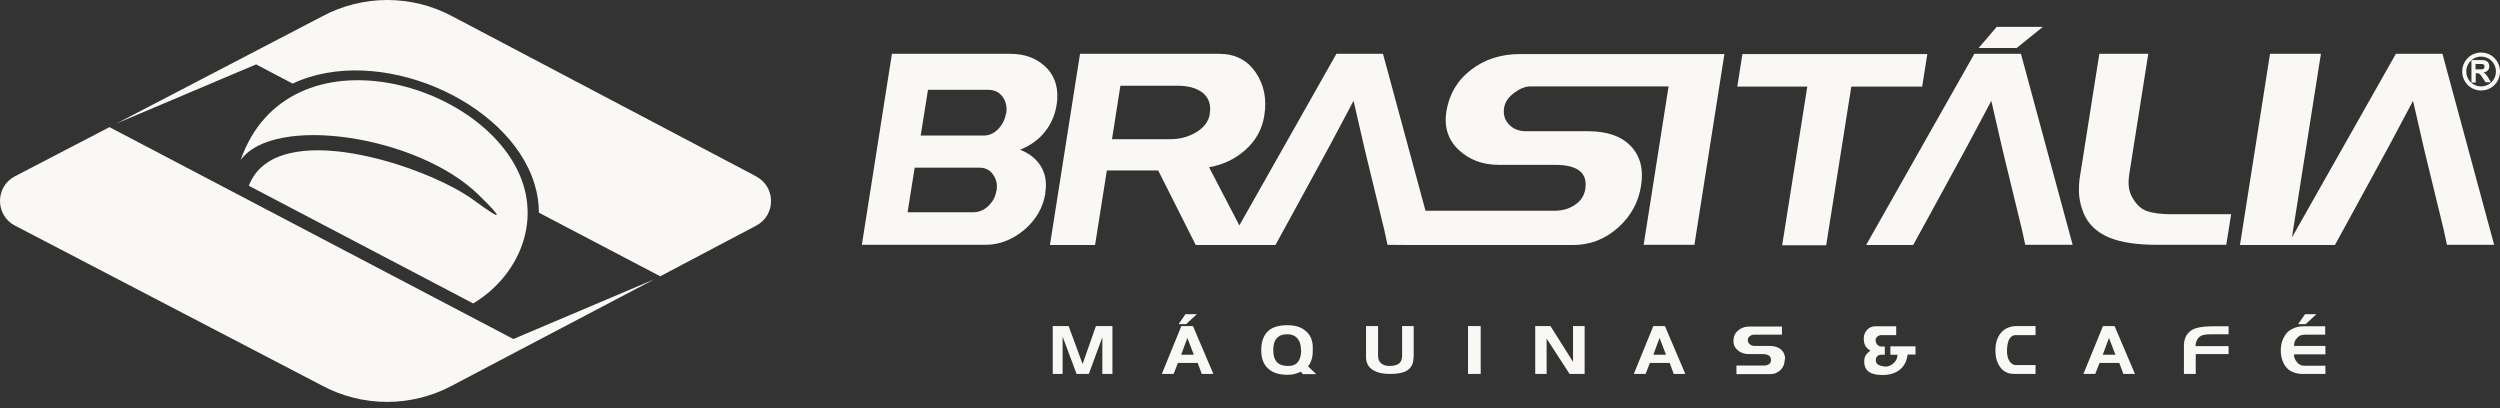
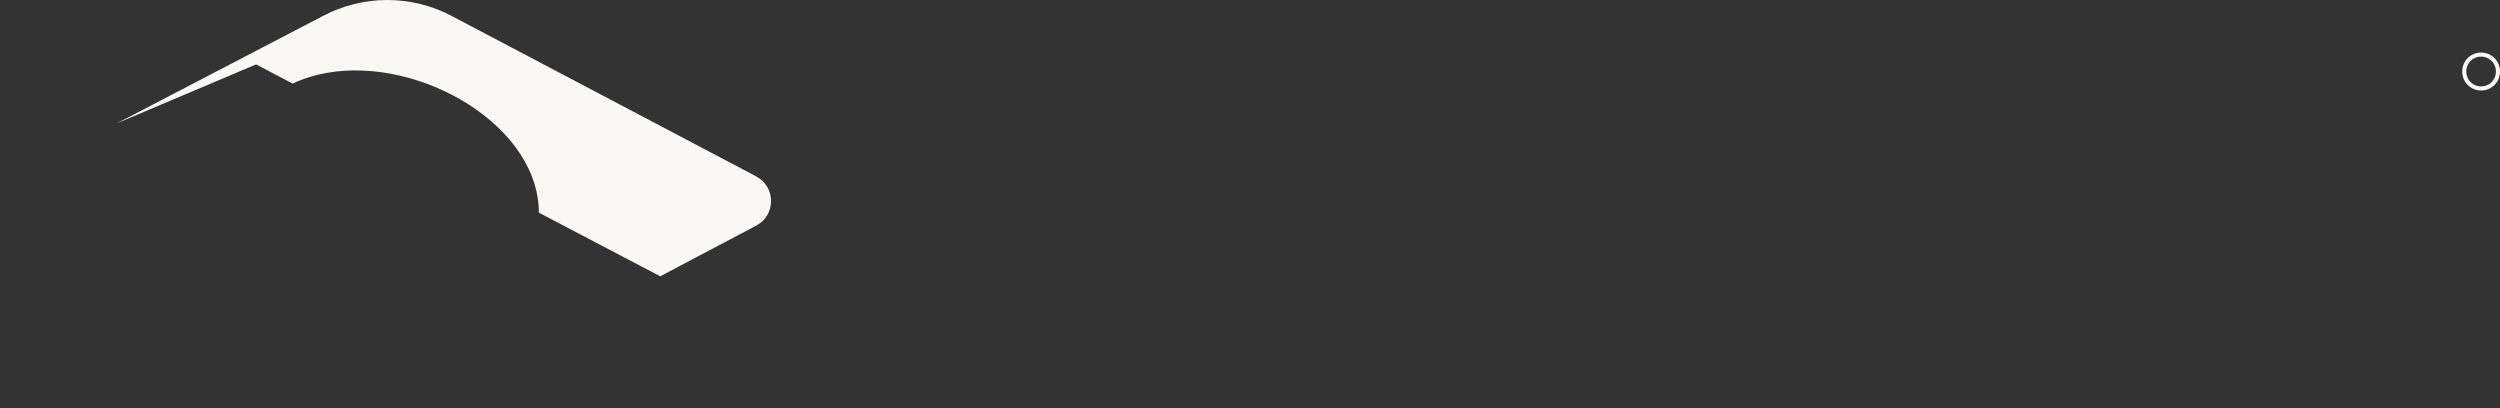
<svg xmlns="http://www.w3.org/2000/svg" width="306" height="50" viewBox="0 0 306 50" fill="none">
  <rect x="0" y="0" width="306" height="50" fill="#333333" stroke="none" />
-   <path d="M283.528 38.46L282.214 39.674H281.294L282.135 38.46H283.502H283.528ZM284.606 45.769H281.767C281.321 45.769 280.9 45.663 280.506 45.478C280.059 45.267 279.744 44.924 279.507 44.45C279.271 43.975 279.165 43.447 279.165 42.893C279.165 42.339 279.271 41.811 279.507 41.363C279.744 40.861 280.085 40.492 280.532 40.281C280.769 40.149 281.005 40.07 281.216 40.017C281.426 39.964 281.689 39.938 281.978 39.938H284.606V40.967H282.162C281.951 40.967 281.767 40.993 281.61 41.046C281.452 41.099 281.321 41.204 281.163 41.363C281.032 41.521 280.926 41.653 280.874 41.811C280.821 41.943 280.795 42.128 280.795 42.339H284.632V43.368H280.795C280.795 43.553 280.795 43.711 280.874 43.869C280.926 44.001 281.005 44.159 281.137 44.318C281.268 44.476 281.4 44.581 281.557 44.661C281.689 44.74 281.873 44.766 282.057 44.766H284.632V45.769H284.606ZM272.779 43.341H268.758V45.769H267.312V42.181C267.312 41.969 267.365 41.706 267.444 41.442C267.601 40.967 267.917 40.597 268.337 40.36C268.863 40.07 269.704 39.938 270.887 39.938H272.779V40.914H270.808C270.282 40.914 269.914 40.941 269.704 40.993C269.336 41.099 269.073 41.283 268.915 41.6C268.81 41.837 268.731 42.075 268.731 42.365H272.779V43.341ZM258.928 43.421L258.14 41.363L257.377 43.421H258.928ZM261.346 45.769H259.9L259.401 44.423H256.983L256.457 45.769H255.012L257.404 39.911H258.823L261.32 45.769H261.346ZM249.151 45.769H246.575C246.312 45.769 246.05 45.742 245.813 45.663C245.314 45.505 244.919 45.162 244.63 44.634C244.368 44.133 244.236 43.579 244.236 42.919C244.236 42.26 244.341 41.732 244.578 41.257C244.841 40.729 245.209 40.36 245.682 40.149C246.05 39.991 246.418 39.911 246.812 39.911H249.151V41.02H246.733C246.339 41.02 246.05 41.231 245.866 41.653C245.734 41.996 245.655 42.418 245.655 42.972C245.655 43.421 245.734 43.816 245.918 44.133C246.128 44.502 246.418 44.687 246.786 44.687H249.151V45.742V45.769ZM234.433 43.394H233.487C233.408 44.106 233.145 44.687 232.672 45.136C232.12 45.637 231.384 45.901 230.412 45.901C229.597 45.901 228.992 45.742 228.651 45.426C228.335 45.162 228.178 44.766 228.178 44.265C228.178 43.975 228.23 43.711 228.362 43.5C228.493 43.289 228.677 43.104 228.94 42.919C228.651 42.761 228.44 42.55 228.309 42.312C228.178 42.049 228.125 41.758 228.125 41.415C228.125 41.02 228.256 40.677 228.519 40.386C228.782 40.096 229.124 39.938 229.518 39.938H232.094V41.02H230.28C230.096 41.02 229.938 41.072 229.781 41.204C229.649 41.31 229.571 41.468 229.571 41.627C229.571 41.837 229.649 42.022 229.781 42.181C229.912 42.339 230.096 42.418 230.306 42.418H230.701V43.421H230.254C230.07 43.421 229.912 43.473 229.781 43.605C229.649 43.737 229.597 43.869 229.597 44.08C229.597 44.344 229.676 44.529 229.939 44.661C230.122 44.766 230.385 44.819 230.727 44.872C231.069 44.898 231.41 44.766 231.752 44.476C232.094 44.186 232.251 43.816 232.251 43.421H231.384V42.392H234.459V43.421L234.433 43.394ZM218.453 43.975C218.453 44.476 218.295 44.924 217.954 45.267C217.612 45.61 217.192 45.795 216.666 45.795H212.54V44.74H215.93C216.167 44.74 216.35 44.687 216.508 44.581C216.692 44.45 216.771 44.291 216.771 44.08C216.771 43.579 216.429 43.341 215.72 43.341H214.011C213.512 43.341 213.091 43.183 212.724 42.893C212.356 42.576 212.172 42.207 212.172 41.732C212.172 41.204 212.356 40.782 212.724 40.466C213.091 40.149 213.565 39.964 214.169 39.964H218.111V40.967H214.642C214.484 40.967 214.327 41.02 214.169 41.152C214.011 41.283 213.932 41.442 213.932 41.627C213.932 41.837 214.011 41.996 214.169 42.128C214.327 42.26 214.511 42.339 214.721 42.339H216.613C217.192 42.339 217.665 42.497 218.006 42.787C218.348 43.104 218.506 43.5 218.506 44.001L218.453 43.975ZM203.919 43.421L203.13 41.363L202.368 43.421H203.919ZM206.311 45.769H204.865L204.366 44.423H201.948L201.422 45.769H199.977L202.368 39.911H203.787L206.284 45.769H206.311ZM193.958 45.769H192.118L189.306 41.442V45.769H187.913V39.911H189.779L192.539 44.291V39.911H193.958V45.769ZM181.237 45.769H179.686V39.911H181.237V45.769ZM173.011 43.79C173.011 44.555 172.695 45.109 172.091 45.426C171.644 45.663 170.987 45.769 170.146 45.769C169.305 45.769 168.648 45.637 168.148 45.347C167.518 45.004 167.202 44.45 167.202 43.711V39.911H168.674V43.553C168.674 44.001 168.832 44.344 169.174 44.555C169.41 44.713 169.699 44.792 170.067 44.792C170.672 44.792 171.092 44.661 171.329 44.423C171.513 44.212 171.618 43.922 171.618 43.5V39.911H173.037V43.79H173.011ZM159.239 42.84C159.239 42.312 159.134 41.864 158.897 41.547C158.608 41.125 158.161 40.914 157.557 40.914C156.978 40.914 156.558 41.072 156.269 41.415C155.98 41.732 155.848 42.207 155.848 42.84C155.848 43.526 156.006 44.054 156.348 44.37C156.637 44.661 157.084 44.792 157.688 44.792C158.214 44.792 158.608 44.634 158.871 44.291C159.134 43.975 159.265 43.473 159.265 42.84H159.239ZM161.105 45.795H159.475L159.239 45.505C158.923 45.637 158.634 45.716 158.398 45.795C158.135 45.848 157.872 45.874 157.583 45.874C156.584 45.874 155.796 45.637 155.244 45.136C154.666 44.634 154.376 43.869 154.376 42.867C154.376 41.864 154.639 41.099 155.165 40.571C155.691 40.043 156.505 39.806 157.583 39.806C158.661 39.806 159.423 40.096 159.975 40.65C160.448 41.125 160.684 41.758 160.684 42.523C160.684 43.078 160.684 43.473 160.605 43.737C160.527 44.133 160.369 44.502 160.106 44.845L161.105 45.795ZM146.492 38.46L145.178 39.674H144.258L145.099 38.46H146.465H146.492ZM146.124 43.421L145.335 41.363L144.573 43.421H146.124ZM148.542 45.769H147.096L146.597 44.423H144.179L143.653 45.769H142.208L144.599 39.911H146.019L148.516 45.769H148.542ZM136.189 45.769H134.927V41.283L133.272 45.769H131.774L130.065 41.204V45.769H128.856V39.911H130.801L132.51 44.555L134.139 39.911H136.163V45.769H136.189Z" fill="#F9F8F4" />
-   <path d="M121.97 23.395C122.101 22.604 121.97 21.944 121.55 21.364C121.155 20.783 120.577 20.519 119.815 20.519H111.956L111.089 25.981H119.105C119.815 25.981 120.446 25.717 120.971 25.216C121.497 24.714 121.839 24.108 121.944 23.395M123.153 13.95C123.284 13.158 123.153 12.446 122.732 11.866C122.312 11.285 121.734 10.995 120.945 10.995H113.586L112.692 16.588H120.341C121.024 16.615 121.628 16.351 122.154 15.823C122.68 15.295 122.995 14.662 123.127 13.924L123.153 13.95ZM148.069 13.924C148.253 12.842 147.963 11.998 147.254 11.391C146.544 10.81 145.493 10.494 144.126 10.494H137.135L136.11 17.037H143.259C144.31 17.037 145.283 16.799 146.176 16.324C147.28 15.744 147.937 14.926 148.095 13.897L148.069 13.924ZM207.414 29.965H201.185L204.234 10.573H187.334C186.704 10.573 186.047 10.837 185.337 11.364C184.627 11.892 184.207 12.499 184.102 13.211C183.97 14.003 184.181 14.689 184.706 15.243C185.232 15.797 185.915 16.061 186.783 16.061H194.352C196.717 16.061 198.452 16.667 199.608 17.881C200.765 19.095 201.185 20.704 200.87 22.709C200.555 24.767 199.608 26.482 198.031 27.881C196.454 29.279 194.615 29.991 192.538 29.991H172.748L169.83 29.965L169.436 28.144L167.071 18.409L165.678 12.341L162.787 17.776L157.924 26.693L156.111 29.991H146.36L141.761 20.862H135.479L134.034 29.991H128.514L132.194 6.589H149.251C151.17 6.589 152.668 7.354 153.693 8.858C154.718 10.362 155.086 12.129 154.744 14.187C154.481 15.823 153.719 17.195 152.458 18.33C151.196 19.464 149.698 20.176 147.99 20.467L151.696 27.59L163.575 6.589H169.278L174.482 25.796H190.252C191.172 25.796 191.96 25.585 192.644 25.163C193.432 24.662 193.905 24.002 194.037 23.158C194.352 21.153 193.117 20.176 190.304 20.176H183.445C181.474 20.176 179.844 19.57 178.53 18.33C177.242 17.116 176.743 15.533 177.032 13.66C177.373 11.575 178.346 9.86 180.028 8.568C181.684 7.275 183.708 6.615 186.073 6.615H211.068L207.388 30.018L207.414 29.965ZM235.3 10.599H226.6L223.525 30.018H218.138L221.213 10.599H212.644L213.275 6.615H235.904L235.274 10.599H235.3ZM250.044 3.291L246.838 5.876H242.186L244.394 3.291H250.018H250.044ZM272.49 29.965H264.053C261.582 29.965 259.664 29.675 258.271 29.12C256.484 28.408 255.327 27.195 254.802 25.453C254.591 24.794 254.486 24.134 254.46 23.527C254.46 22.92 254.46 22.208 254.618 21.416L256.957 6.589H262.949L260.636 21.232C260.531 21.891 260.505 22.498 260.584 23C260.663 23.501 260.846 24.002 261.188 24.477C261.635 25.189 262.213 25.664 262.896 25.875C263.58 26.086 264.5 26.218 265.63 26.218H273.094L272.49 29.991V29.965ZM253.724 29.965H247.889L247.495 28.144L245.13 18.409L243.737 12.341L240.846 17.776L235.983 26.693L234.17 29.991H228.414L241.66 6.589H247.364L253.698 29.991L253.724 29.965ZM305.343 29.965H299.508L299.114 28.144L296.748 18.409L295.355 12.341L292.464 17.776L287.602 26.693L285.789 29.991H274.172L277.851 6.589H284.08L280.532 29.068L293.253 6.589H298.956L305.29 29.991L305.343 29.965ZM127.962 23.633C127.673 25.4 126.832 26.878 125.387 28.118C123.941 29.332 122.364 29.965 120.603 29.965H105.491L109.171 6.589H123.678C125.387 6.589 126.78 7.09 127.884 8.093C128.987 9.095 129.487 10.415 129.408 12.024C129.408 12.156 129.408 12.288 129.382 12.42C129.382 12.552 129.329 12.684 129.329 12.815C129.145 14.055 128.672 15.164 127.91 16.113C127.174 17.063 126.149 17.802 124.861 18.33C126.018 18.778 126.859 19.464 127.411 20.361C127.962 21.285 128.146 22.366 127.936 23.606L127.962 23.633Z" fill="#F9F8F4" />
  <path d="M303.687 6.681C304.836 6.681 305.75 7.597 305.751 8.752C305.751 9.908 304.836 10.825 303.687 10.825C302.538 10.824 301.625 9.908 301.625 8.752C301.625 7.597 302.539 6.681 303.687 6.681Z" stroke="#F9F8F4" stroke-width="0.5" />
-   <path d="M303.03 8.489H303.424C303.687 8.489 303.845 8.489 303.897 8.463C303.95 8.463 304.003 8.41 304.055 8.357C304.081 8.305 304.108 8.226 304.108 8.146C304.108 8.067 304.108 7.988 304.029 7.935C303.976 7.883 303.924 7.856 303.819 7.83C303.766 7.83 303.635 7.83 303.424 7.83H303.004V8.516L303.03 8.489ZM302.505 10.046V7.355H303.635C303.924 7.355 304.134 7.355 304.265 7.434C304.397 7.487 304.502 7.566 304.581 7.698C304.66 7.83 304.686 7.962 304.686 8.12C304.686 8.331 304.633 8.489 304.502 8.621C304.397 8.753 304.213 8.832 303.976 8.859C304.081 8.938 304.187 8.991 304.265 9.096C304.344 9.175 304.449 9.334 304.581 9.545L304.896 10.072H304.239L303.845 9.492C303.714 9.281 303.608 9.149 303.556 9.096C303.503 9.043 303.451 9.017 303.398 8.991C303.346 8.991 303.24 8.964 303.135 8.964H303.03V10.099H302.478L302.505 10.046Z" fill="#F9F8F4" />
  <path d="M92.586 21.602L55.37 1.999C50.403 -0.666 44.411 -0.666 39.443 1.999L15.132 14.663L14.265 15.111L31.348 7.882L35.816 10.23C46.25 5.323 62.256 12.262 65.41 22.472C65.778 23.66 65.962 24.847 65.962 26.034L80.812 33.817L92.56 27.617C94.978 26.351 94.978 22.868 92.56 21.602H92.586Z" fill="#F9F8F4" />
-   <path d="M80.207 34.134L62.835 41.495L13.398 15.56L1.833 21.575C-0.611 22.841 -0.611 26.351 1.833 27.617L39.417 47.194C44.385 49.858 50.377 49.858 55.344 47.194L64.517 42.365L76.423 36.112L80.234 34.107L80.207 34.134Z" fill="#F9F8F4" />
-   <path fill-rule="evenodd" clip-rule="evenodd" d="M29.43 19.623C33.53 13.898 51.191 16.615 58.577 23.844C61.573 26.773 61.704 27.221 57.999 24.504C52.295 20.309 33.766 14.109 30.455 22.736L57.92 37.142C62.887 34.16 65.831 28.382 64.07 22.657C60.18 10.072 35.264 2.869 29.43 19.649" fill="#F9F8F4" />
</svg>